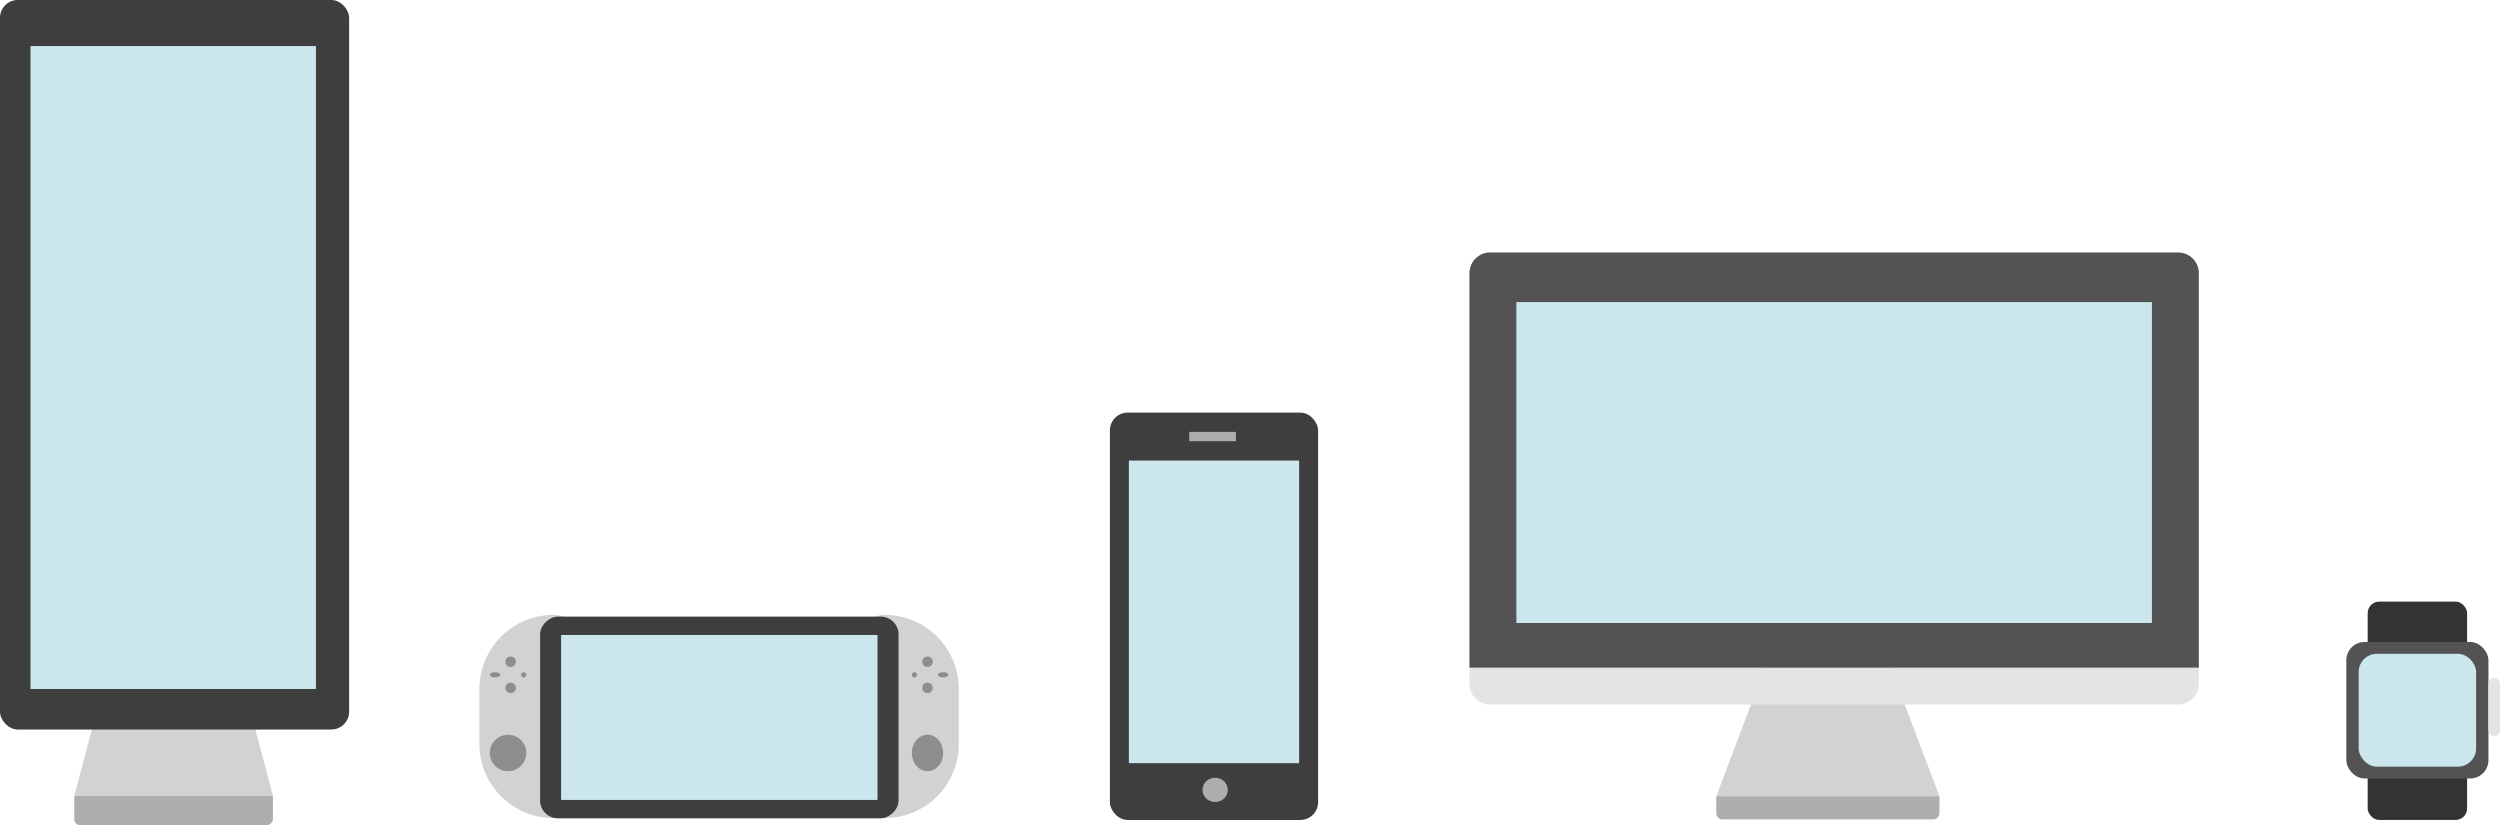
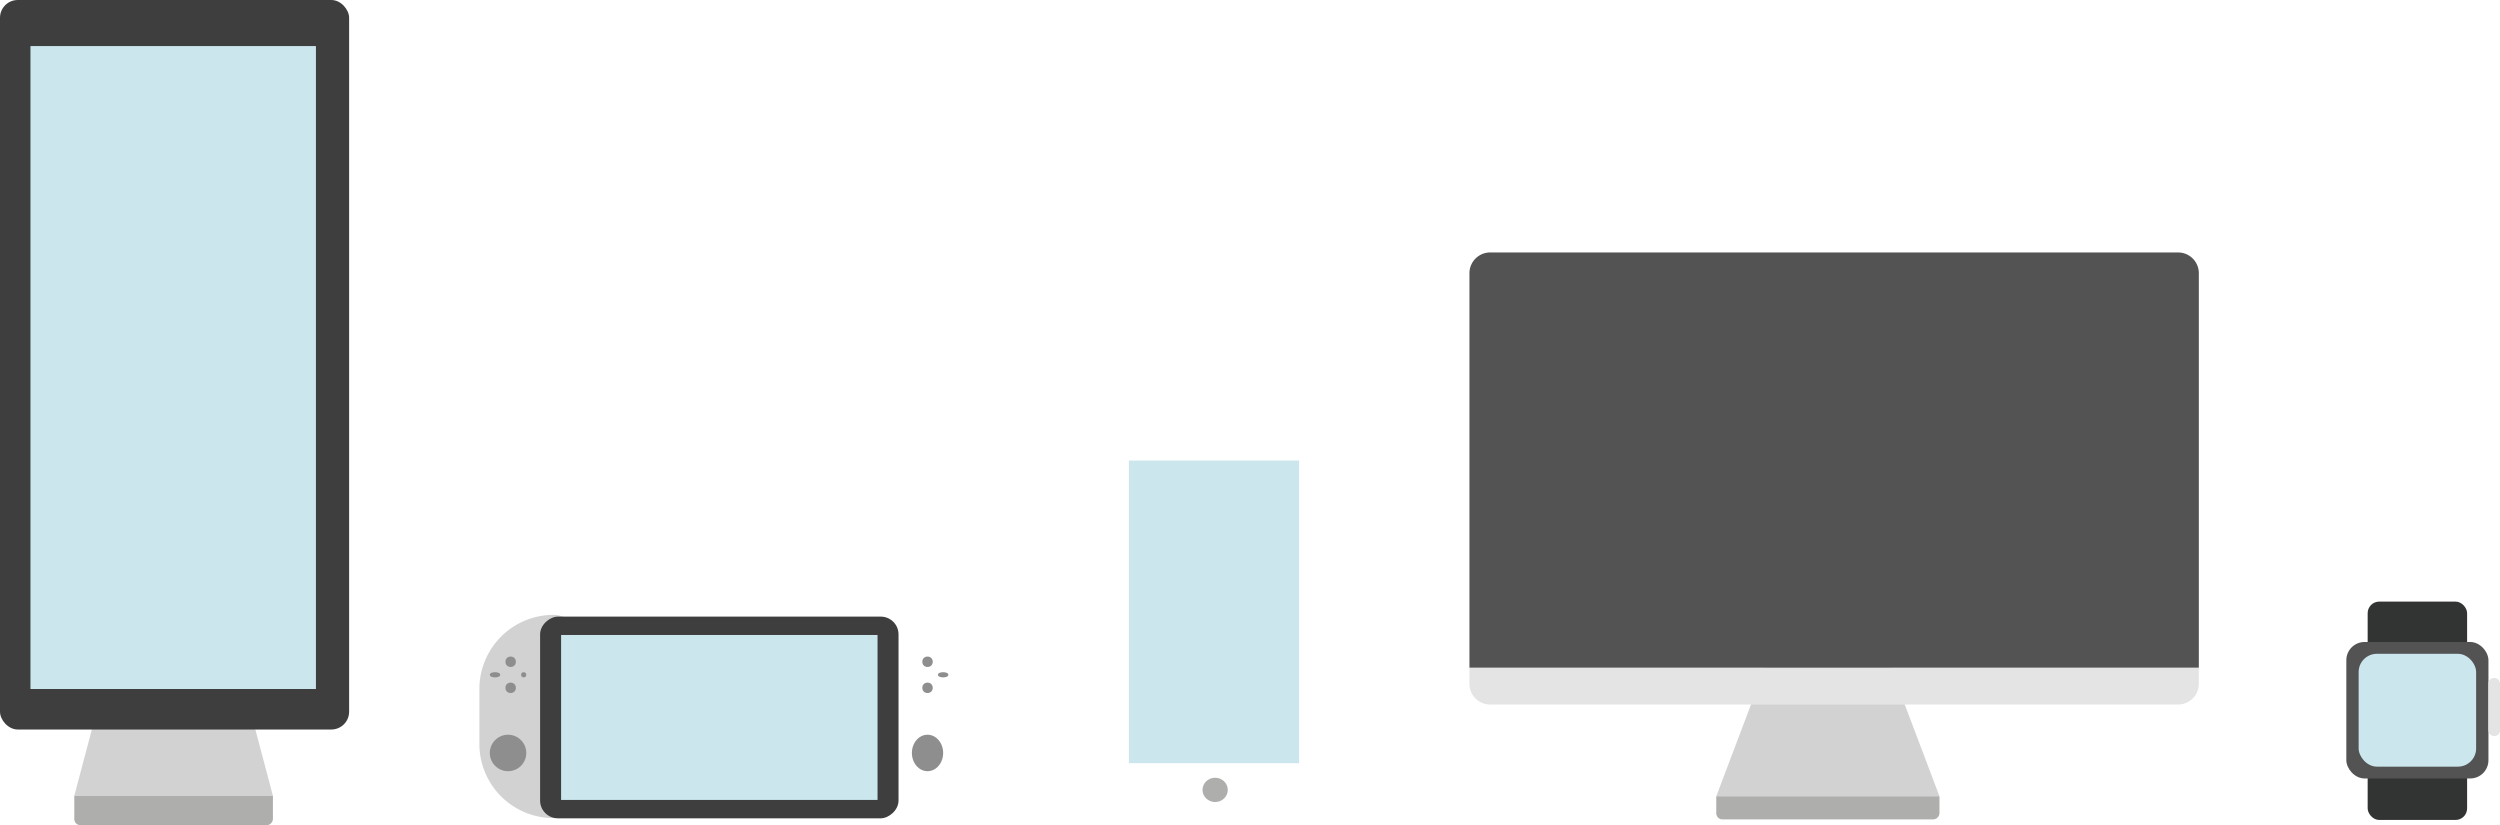
<svg xmlns="http://www.w3.org/2000/svg" width="479.774" height="158.362" viewBox="0 0 479.774 158.362">
  <g id="グループ_53" data-name="グループ 53" transform="translate(-393 -2103)">
    <g id="グループ_22" data-name="グループ 22" transform="translate(675 2151.45)">
      <g id="グループ_20" data-name="グループ 20" transform="translate(47.368 79.651)">
        <path id="パス_751" data-name="パス 751" d="M641.3,258.808H598.464l9.355-24.714h24.126Z" transform="translate(-598.464 -234.094)" fill="#d2d2d3" />
        <path id="長方形_420" data-name="長方形 420" d="M0,0H42.835a0,0,0,0,1,0,0V3.189A1.245,1.245,0,0,1,41.59,4.434H1.183A1.183,1.183,0,0,1,0,3.252V0A0,0,0,0,1,0,0Z" transform="translate(0 24.714)" fill="#aeaead" />
      </g>
      <g id="グループ_21" data-name="グループ 21">
        <path id="パス_752" data-name="パス 752" d="M488,237.283a3.979,3.979,0,0,0,4,3.956H623.981a3.979,3.979,0,0,0,4-3.956v-3.116H488Z" transform="translate(-488.005 -154.485)" fill="#e4e4e4" />
        <path id="パス_753" data-name="パス 753" d="M623.981,48.355H492.006a3.979,3.979,0,0,0-4,3.956v75.726H627.982V52.311A3.979,3.979,0,0,0,623.981,48.355Z" transform="translate(-488.005 -48.355)" fill="#535354" />
      </g>
-       <rect id="長方形_421" data-name="長方形 421" width="121.967" height="61.583" transform="translate(9.005 9.523)" fill="#cbe7ed" />
    </g>
    <g id="グループ_23" data-name="グループ 23" transform="translate(606 2182.181)">
-       <rect id="長方形_422" data-name="長方形 422" width="39.957" height="78.18" rx="3.414" fill="#3e3e3f" />
      <rect id="長方形_423" data-name="長方形 423" width="32.675" height="58.081" transform="translate(3.641 9.201)" fill="#cbe7ed" />
      <ellipse id="楕円形_1" data-name="楕円形 1" cx="2.425" cy="2.329" rx="2.425" ry="2.329" transform="translate(17.772 70.077)" fill="#aeaead" />
-       <rect id="長方形_424" data-name="長方形 424" width="8.953" height="1.791" transform="translate(15.229 3.702)" fill="#aeaead" />
    </g>
    <g id="グループ_24" data-name="グループ 24" transform="translate(843.284 2218.451)">
      <rect id="長方形_425" data-name="長方形 425" width="19.084" height="41.909" rx="2.223" transform="translate(4.093)" fill="#323333" />
      <rect id="長方形_426" data-name="長方形 426" width="27.271" height="26.191" rx="3.496" transform="translate(0 7.752)" fill="#535354" />
      <rect id="長方形_427" data-name="長方形 427" width="22.546" height="21.653" rx="3.496" transform="translate(2.363 10.021)" fill="#cbe7ed" />
      <rect id="長方形_428" data-name="長方形 428" width="2.219" height="11.128" rx="1.043" transform="translate(27.271 14.666)" fill="#e4e4e4" />
    </g>
    <g id="グループ_43" data-name="グループ 43" transform="translate(239.214 2026.707)">
      <g id="グループ_41" data-name="グループ 41" transform="translate(168.044 197.585)">
        <path id="パス_788" data-name="パス 788" d="M228.025,410.821H189.906l8.325-31.431H219.7Z" transform="translate(-189.906 -379.39)" fill="#d2d2d3" />
        <path id="長方形_446" data-name="長方形 446" d="M0,0H38.119a0,0,0,0,1,0,0V4.394A1.245,1.245,0,0,1,36.873,5.64H1.183A1.183,1.183,0,0,1,0,4.457V0A0,0,0,0,1,0,0Z" transform="translate(0 31.431)" fill="#aeaead" />
      </g>
      <g id="グループ_42" data-name="グループ 42" transform="translate(153.786 76.5)">
        <rect id="長方形_447" data-name="長方形 447" width="67" height="140" rx="3.414" transform="translate(0 -0.207)" fill="#3e3e3f" />
        <rect id="長方形_448" data-name="長方形 448" width="54.783" height="123.384" transform="translate(5.846 8.636)" fill="#cbe7ed" />
      </g>
    </g>
    <g id="グループ_51" data-name="グループ 51" transform="translate(-221.5 2047.839)">
      <path id="長方形_449" data-name="長方形 449" d="M14.228,0h0A4.772,4.772,0,0,1,19,4.772V34.228A4.772,4.772,0,0,1,14.228,39h0A14.225,14.225,0,0,1,0,24.775V14.228A14.228,14.228,0,0,1,14.228,0Z" transform="translate(706.5 173.161)" fill="#d2d2d3" />
-       <path id="長方形_450" data-name="長方形 450" d="M14.228,0h0A4.772,4.772,0,0,1,19,4.772V34.228A4.772,4.772,0,0,1,14.228,39h0A14.225,14.225,0,0,1,0,24.775V14.228A14.228,14.228,0,0,1,14.228,0Z" transform="translate(798.5 212.161) rotate(180)" fill="#d2d2d3" />
      <g id="グループ_44" data-name="グループ 44" transform="translate(718.151 173.495)">
        <rect id="長方形_451" data-name="長方形 451" width="38.708" height="68.786" rx="3.414" transform="translate(0 38.708) rotate(-90)" fill="#3e3e3f" />
        <rect id="長方形_452" data-name="長方形 452" width="31.654" height="60.728" transform="translate(4.029 35.181) rotate(-90)" fill="#cbe7ed" />
      </g>
      <g id="グループ_47" data-name="グループ 47" transform="translate(789.064 180.717)">
        <g id="グループ_45" data-name="グループ 45" transform="translate(2.359 0)">
          <circle id="楕円形_3" data-name="楕円形 3" cx="1" cy="1" r="1" transform="translate(0.077 0.444)" fill="#8e8e8e" />
          <circle id="楕円形_4" data-name="楕円形 4" cx="1" cy="1" r="1" transform="translate(0.077 5.444)" fill="#8e8e8e" />
        </g>
        <g id="グループ_46" data-name="グループ 46" transform="translate(0 3.145)">
          <ellipse id="楕円形_5" data-name="楕円形 5" cx="1" cy="0.5" rx="1" ry="0.5" transform="translate(5.436 0.299)" fill="#8e8e8e" />
-           <circle id="楕円形_6" data-name="楕円形 6" cx="0.5" cy="0.5" r="0.5" transform="translate(0.436 0.299)" fill="#8e8e8e" />
        </g>
      </g>
      <ellipse id="楕円形_7" data-name="楕円形 7" cx="3" cy="3.5" rx="3" ry="3.5" transform="translate(789.5 196.161)" fill="#8e8e8e" />
      <g id="グループ_50" data-name="グループ 50" transform="translate(708.859 180.717)">
        <g id="グループ_48" data-name="グループ 48" transform="translate(2.359 0)">
          <circle id="楕円形_8" data-name="楕円形 8" cx="1" cy="1" r="1" transform="translate(0.282 0.444)" fill="#8e8e8e" />
          <circle id="楕円形_9" data-name="楕円形 9" cx="1" cy="1" r="1" transform="translate(0.282 5.444)" fill="#8e8e8e" />
        </g>
        <g id="グループ_49" data-name="グループ 49" transform="translate(0 3.145)">
          <circle id="楕円形_10" data-name="楕円形 10" cx="0.5" cy="0.5" r="0.5" transform="translate(5.641 0.299)" fill="#8e8e8e" />
          <ellipse id="楕円形_11" data-name="楕円形 11" cx="1" cy="0.5" rx="1" ry="0.5" transform="translate(-0.359 0.299)" fill="#8e8e8e" />
        </g>
      </g>
      <circle id="楕円形_12" data-name="楕円形 12" cx="3.5" cy="3.5" r="3.5" transform="translate(708.5 196.161)" fill="#8e8e8e" />
    </g>
  </g>
</svg>